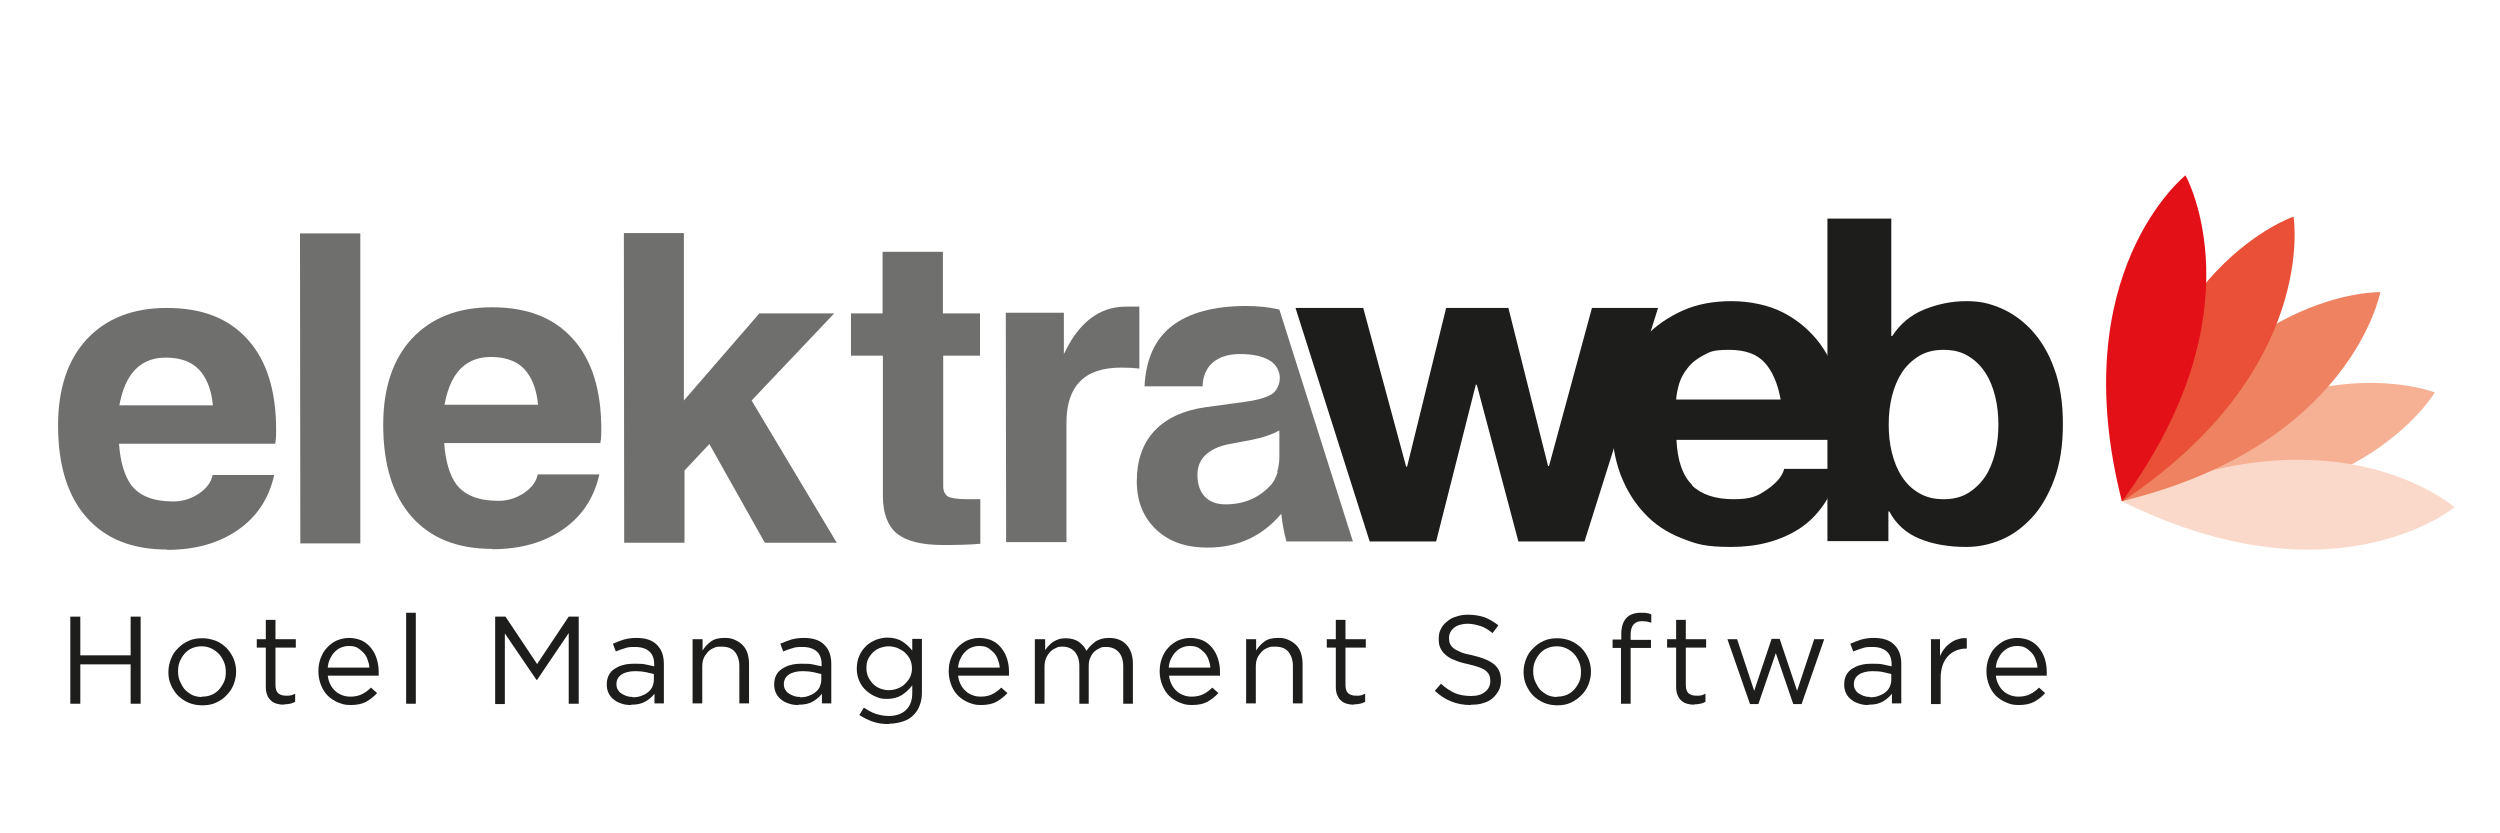
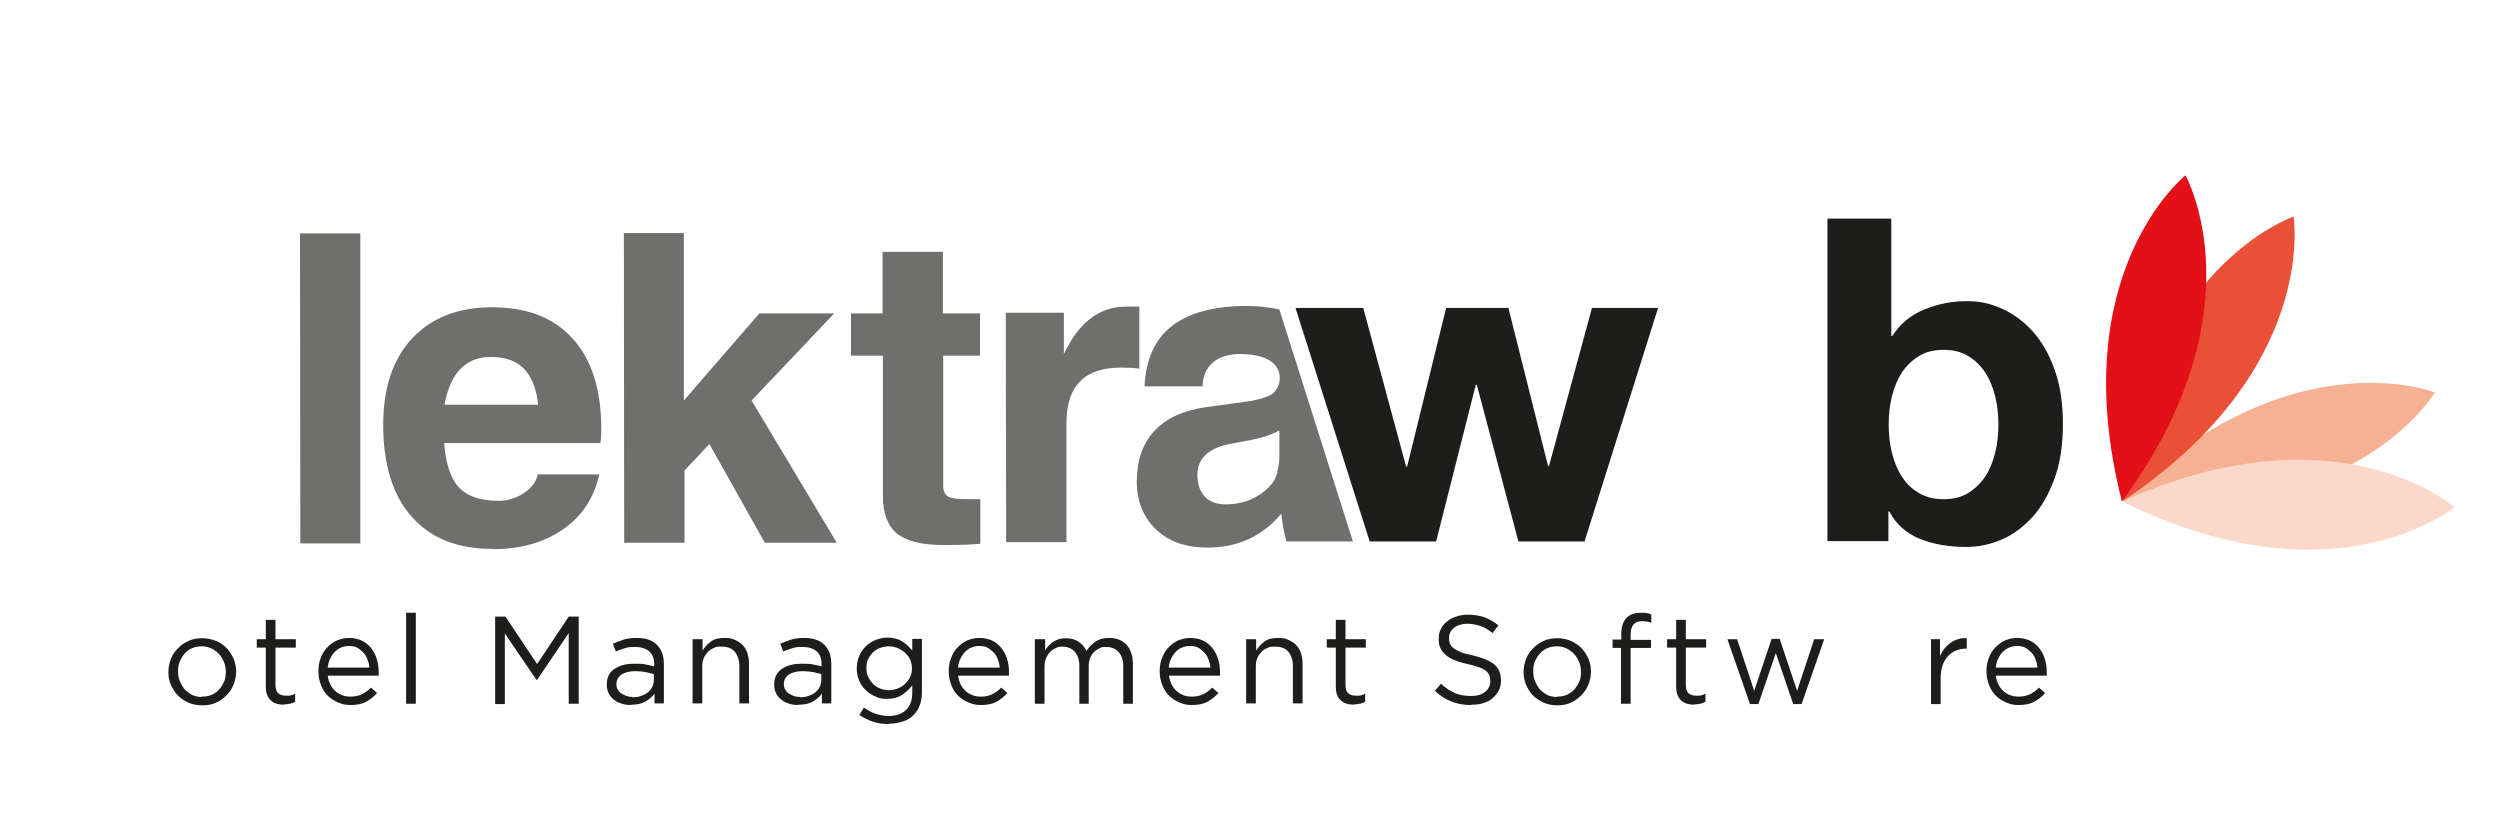
<svg xmlns="http://www.w3.org/2000/svg" width="126" height="42" viewBox="0 0 126 42" fill="none">
-   <path d="M8.422 27.697C6.666 27.697 5.316 27.16 4.357 26.071C3.398 24.982 2.927 23.437 2.927 21.438C2.927 19.584 3.414 18.137 4.373 17.097C5.349 16.056 6.682 15.52 8.405 15.52C10.178 15.52 11.527 16.04 12.486 17.113C13.445 18.17 13.917 19.698 13.917 21.665C13.917 21.893 13.917 22.12 13.868 22.364H5.999C6.064 23.291 6.276 23.974 6.601 24.429C7.024 24.998 7.739 25.274 8.731 25.274C9.186 25.274 9.625 25.144 10.015 24.884C10.405 24.624 10.649 24.299 10.714 23.941H13.819C13.559 25.112 12.958 26.038 11.998 26.705C11.039 27.372 9.852 27.713 8.422 27.713V27.697ZM10.73 20.43C10.665 19.73 10.47 19.194 10.178 18.804C9.787 18.283 9.186 18.023 8.357 18.023C7.576 18.023 6.975 18.332 6.568 18.934C6.308 19.324 6.129 19.812 6.016 20.43H10.73Z" fill="#6F6F6E" />
  <path d="M15.12 11.764H16.632H18.16V27.388C18.177 27.388 16.665 27.388 16.665 27.388H15.136L15.12 11.764Z" fill="#6F6F6E" />
  <path d="M24.81 27.664C23.054 27.664 21.704 27.128 20.745 26.038C19.786 24.949 19.314 23.404 19.314 21.405C19.314 19.551 19.802 18.104 20.761 17.064C21.737 16.023 23.07 15.487 24.793 15.487C26.566 15.487 27.915 16.007 28.874 17.08C29.833 18.137 30.305 19.665 30.305 21.632C30.305 21.86 30.305 22.088 30.256 22.331H22.387C22.452 23.258 22.664 23.941 22.989 24.396C23.412 24.965 24.127 25.242 25.119 25.242C25.574 25.242 26.013 25.112 26.403 24.852C26.793 24.591 27.037 24.266 27.102 23.909H30.207C29.947 25.079 29.346 26.006 28.387 26.672C27.427 27.339 26.24 27.68 24.81 27.68V27.664ZM27.118 20.397C27.053 19.698 26.858 19.161 26.566 18.771C26.175 18.251 25.574 17.991 24.745 17.991C23.964 17.991 23.363 18.299 22.956 18.901C22.696 19.291 22.517 19.779 22.404 20.397H27.118Z" fill="#6F6F6E" />
  <path d="M31.427 11.747H32.939H34.467V20.185L38.271 15.796H40.157H42.043L37.881 20.185L42.173 27.355H40.369H38.548L35.751 22.38L34.499 23.713V27.355H32.987H31.459L31.443 11.731L31.427 11.747Z" fill="#6F6F6E" />
  <path d="M49.424 27.404C48.92 27.453 48.286 27.469 47.538 27.469C46.465 27.469 45.685 27.274 45.214 26.9C44.742 26.51 44.498 25.876 44.498 24.998V17.925H42.889V15.796H44.482V12.69H47.522V15.796H49.392V17.925H47.538V24.494C47.538 24.77 47.636 24.933 47.782 25.03C47.945 25.112 48.27 25.16 48.774 25.16H49.408V27.42L49.424 27.404Z" fill="#6F6F6E" />
  <path d="M50.709 15.763H52.156H53.619V17.844C53.733 17.616 53.846 17.405 53.977 17.177C54.692 16.023 55.619 15.454 56.74 15.454H57.423V18.576C57.147 18.543 56.854 18.527 56.513 18.527C55.586 18.527 54.887 18.755 54.432 19.226C53.977 19.681 53.749 20.38 53.749 21.323V27.323H52.237H50.709L50.692 15.763H50.709Z" fill="#6F6F6E" />
  <path d="M62.837 15.421C61.179 15.421 59.927 15.763 59.066 16.429C58.204 17.096 57.749 18.12 57.684 19.47H60.61C60.626 18.949 60.805 18.543 61.13 18.267C61.456 17.99 61.911 17.844 62.496 17.844C63.146 17.844 63.65 17.958 63.992 18.169C64.284 18.348 64.447 18.608 64.496 18.933C64.512 19.128 64.496 19.307 64.398 19.502C64.317 19.681 64.203 19.811 64.057 19.892C63.715 20.071 63.276 20.185 62.756 20.25L60.74 20.526C59.618 20.689 58.757 21.096 58.171 21.73C57.586 22.364 57.294 23.209 57.294 24.266C57.294 25.258 57.619 26.07 58.269 26.688C58.919 27.306 59.781 27.599 60.854 27.599C62.382 27.599 63.618 27.03 64.577 25.892C64.626 26.363 64.707 26.818 64.837 27.29H66.479H68.186L64.48 15.6C63.975 15.486 63.423 15.421 62.805 15.421H62.837ZM64.398 23.778C64.317 24.038 64.219 24.233 64.106 24.38C63.52 25.062 62.74 25.42 61.764 25.42C61.325 25.42 60.968 25.29 60.724 25.03C60.48 24.77 60.35 24.412 60.35 23.941C60.35 23.534 60.48 23.193 60.756 22.933C61.033 22.672 61.439 22.477 61.959 22.38L63.081 22.169C63.667 22.055 64.122 21.892 64.48 21.697V23.03C64.48 23.274 64.447 23.534 64.366 23.794L64.398 23.778Z" fill="#6F6F6E" />
  <path fill-rule="evenodd" clip-rule="evenodd" d="M122.716 19.779C122.716 19.779 115.4 16.901 106.881 25.226C118.716 26.543 122.716 19.779 122.716 19.779Z" fill="#F6B094" />
  <path fill-rule="evenodd" clip-rule="evenodd" d="M123.708 25.567C123.708 25.567 117.806 20.38 106.962 25.274C117.643 30.558 123.708 25.567 123.708 25.567Z" fill="#FBD9CA" />
-   <path fill-rule="evenodd" clip-rule="evenodd" d="M119.968 14.723C119.968 14.723 112.116 14.528 106.946 25.258C118.521 22.445 119.968 14.723 119.968 14.723Z" fill="#EF8261" />
  <path fill-rule="evenodd" clip-rule="evenodd" d="M115.595 10.918C115.595 10.918 108.149 13.422 106.978 25.258C116.879 18.657 115.595 10.918 115.595 10.918Z" fill="#E95037" />
  <path fill-rule="evenodd" clip-rule="evenodd" d="M110.148 8.837C110.148 8.837 104.003 13.731 106.945 25.274C114.001 15.682 110.148 8.837 110.148 8.837Z" fill="#E31018" />
  <path d="M76.527 27.29L74.43 19.389H74.381L72.381 27.29H69.032L65.293 15.52H68.707L70.869 23.518H70.918L72.885 15.52H76.023L78.022 23.486H78.071L80.234 15.52H83.567L79.86 27.29H76.527Z" fill="#1D1D1B" />
-   <path d="M85.273 24.461C85.761 24.933 86.46 25.16 87.371 25.16C88.281 25.16 88.59 24.998 89.062 24.672C89.533 24.347 89.826 24.006 89.923 23.632H92.768C92.313 25.046 91.614 26.054 90.671 26.656C89.728 27.258 88.59 27.566 87.257 27.566C85.924 27.566 85.501 27.42 84.753 27.127C84.005 26.835 83.371 26.412 82.867 25.859C82.347 25.306 81.957 24.656 81.664 23.892C81.388 23.128 81.242 22.299 81.242 21.388C81.242 20.478 81.388 19.681 81.68 18.933C81.973 18.169 82.379 17.519 82.916 16.966C83.453 16.413 84.087 15.974 84.818 15.649C85.55 15.324 86.363 15.178 87.273 15.178C88.184 15.178 89.143 15.373 89.891 15.763C90.639 16.153 91.24 16.674 91.728 17.324C92.199 17.974 92.557 18.722 92.768 19.551C92.98 20.38 93.061 21.258 92.996 22.169H84.493C84.542 23.209 84.802 23.973 85.29 24.445L85.273 24.461ZM88.931 18.267C88.541 17.844 87.956 17.633 87.159 17.633C86.363 17.633 86.216 17.714 85.875 17.893C85.534 18.072 85.257 18.283 85.062 18.543C84.851 18.803 84.704 19.08 84.623 19.356C84.542 19.649 84.493 19.909 84.477 20.136H89.744C89.598 19.323 89.322 18.689 88.931 18.267Z" fill="#1D1D1B" />
  <path d="M95.321 11.016V16.934H95.37C95.76 16.332 96.296 15.877 96.979 15.6C97.662 15.324 98.361 15.178 99.093 15.178C99.824 15.178 100.263 15.291 100.849 15.535C101.418 15.779 101.938 16.153 102.409 16.657C102.865 17.161 103.255 17.795 103.531 18.576C103.824 19.356 103.97 20.283 103.97 21.372C103.97 22.461 103.824 23.388 103.531 24.168C103.239 24.949 102.865 25.599 102.409 26.087C101.938 26.591 101.434 26.965 100.849 27.209C100.263 27.453 99.694 27.566 99.093 27.566C98.231 27.566 97.451 27.436 96.768 27.16C96.085 26.884 95.565 26.428 95.223 25.778H95.175V27.274H92.102V11.016H95.337H95.321ZM100.556 19.974C100.442 19.519 100.28 19.112 100.052 18.771C99.824 18.429 99.532 18.137 99.19 17.942C98.849 17.73 98.442 17.633 97.955 17.633C97.467 17.633 97.077 17.73 96.719 17.942C96.378 18.153 96.085 18.429 95.857 18.771C95.63 19.128 95.467 19.519 95.353 19.974C95.24 20.429 95.191 20.901 95.191 21.404C95.191 21.909 95.24 22.364 95.353 22.819C95.467 23.274 95.63 23.681 95.857 24.022C96.085 24.38 96.378 24.656 96.719 24.851C97.077 25.063 97.483 25.16 97.955 25.16C98.426 25.16 98.849 25.063 99.19 24.851C99.532 24.64 99.824 24.363 100.052 24.022C100.28 23.681 100.442 23.274 100.556 22.819C100.67 22.364 100.719 21.892 100.719 21.404C100.719 20.917 100.67 20.429 100.556 19.974Z" fill="#1D1D1B" />
-   <path d="M3.544 31.078H4.048V33.029H6.584V31.078H7.088V35.468H6.584V33.484H4.048V35.468H3.544V31.078Z" fill="#1D1D1B" />
  <path d="M10.177 35.549C9.934 35.549 9.706 35.5 9.511 35.419C9.316 35.338 9.121 35.208 8.974 35.061C8.828 34.915 8.714 34.736 8.617 34.525C8.519 34.313 8.487 34.102 8.487 33.875C8.487 33.631 8.535 33.419 8.617 33.208C8.698 32.997 8.812 32.818 8.974 32.672C9.121 32.509 9.299 32.395 9.511 32.297C9.722 32.2 9.95 32.167 10.194 32.167C10.438 32.167 10.665 32.216 10.877 32.297C11.088 32.379 11.267 32.509 11.413 32.655C11.559 32.801 11.673 32.98 11.771 33.192C11.852 33.387 11.901 33.614 11.901 33.842C11.901 34.086 11.852 34.297 11.771 34.509C11.689 34.72 11.559 34.899 11.413 35.045C11.267 35.208 11.088 35.322 10.877 35.419C10.665 35.517 10.438 35.549 10.194 35.549H10.177ZM10.194 35.11C10.373 35.11 10.535 35.078 10.681 35.013C10.828 34.948 10.958 34.85 11.055 34.736C11.153 34.623 11.234 34.492 11.299 34.346C11.364 34.2 11.38 34.037 11.38 33.858C11.38 33.663 11.348 33.501 11.283 33.354C11.218 33.208 11.137 33.062 11.023 32.948C10.909 32.834 10.779 32.736 10.633 32.672C10.486 32.606 10.324 32.574 10.161 32.574C9.999 32.574 9.82 32.606 9.673 32.672C9.527 32.736 9.397 32.834 9.299 32.948C9.202 33.062 9.121 33.192 9.056 33.354C8.991 33.517 8.974 33.663 8.974 33.842C8.974 34.037 9.007 34.2 9.072 34.346C9.137 34.492 9.218 34.639 9.316 34.752C9.43 34.866 9.543 34.948 9.69 35.029C9.836 35.094 9.999 35.127 10.161 35.127L10.194 35.11Z" fill="#1D1D1B" />
  <path d="M14.307 35.517C14.177 35.517 14.063 35.501 13.949 35.468C13.836 35.436 13.738 35.387 13.657 35.306C13.575 35.241 13.51 35.143 13.462 35.013C13.413 34.899 13.397 34.753 13.397 34.59V32.639H12.941V32.217H13.397V31.241H13.884V32.217H14.909V32.639H13.884V34.525C13.884 34.72 13.933 34.867 14.031 34.948C14.128 35.029 14.258 35.062 14.421 35.062C14.584 35.062 14.584 35.062 14.649 35.046C14.713 35.046 14.795 34.997 14.876 34.964V35.371C14.795 35.419 14.697 35.452 14.616 35.468C14.518 35.485 14.421 35.501 14.307 35.501V35.517Z" fill="#1D1D1B" />
  <path d="M16.518 34.037C16.534 34.216 16.583 34.362 16.648 34.492C16.713 34.623 16.794 34.736 16.908 34.834C17.006 34.931 17.136 34.996 17.266 35.045C17.396 35.094 17.526 35.11 17.672 35.11C17.9 35.11 18.095 35.062 18.258 34.98C18.42 34.899 18.567 34.785 18.697 34.655L19.006 34.931C18.843 35.11 18.648 35.257 18.453 35.37C18.241 35.484 17.981 35.533 17.672 35.533C17.363 35.533 17.25 35.484 17.038 35.403C16.843 35.322 16.664 35.208 16.518 35.062C16.372 34.915 16.258 34.736 16.177 34.525C16.095 34.314 16.047 34.086 16.047 33.842C16.047 33.598 16.079 33.387 16.16 33.176C16.242 32.964 16.339 32.785 16.486 32.639C16.616 32.493 16.794 32.363 16.973 32.281C17.168 32.2 17.38 32.151 17.591 32.151C17.802 32.151 18.046 32.2 18.225 32.281C18.404 32.363 18.567 32.493 18.697 32.655C18.827 32.818 18.924 32.997 18.989 33.208C19.054 33.419 19.087 33.647 19.087 33.875V33.956C19.087 33.989 19.087 34.005 19.087 34.054H16.518V34.037ZM18.615 33.647C18.615 33.501 18.567 33.355 18.518 33.224C18.469 33.094 18.404 32.98 18.306 32.883C18.209 32.785 18.111 32.704 17.998 32.639C17.867 32.574 17.738 32.558 17.575 32.558C17.412 32.558 17.315 32.59 17.185 32.639C17.055 32.688 16.957 32.769 16.86 32.867C16.762 32.964 16.697 33.078 16.632 33.208C16.567 33.338 16.534 33.484 16.518 33.647H18.615Z" fill="#1D1D1B" />
  <path d="M20.469 30.883H20.957V35.468H20.469V30.883Z" fill="#1D1D1B" />
  <path d="M24.972 31.078H25.476L27.07 33.468L28.663 31.078H29.167V35.468H28.663V31.907L27.07 34.265H27.037L25.444 31.924V35.484H24.956V31.094L24.972 31.078Z" fill="#1D1D1B" />
  <path d="M31.784 35.533C31.638 35.533 31.492 35.517 31.345 35.468C31.199 35.419 31.069 35.37 30.955 35.273C30.841 35.192 30.744 35.078 30.679 34.948C30.614 34.818 30.581 34.671 30.581 34.509C30.581 34.314 30.614 34.167 30.679 34.037C30.744 33.907 30.841 33.793 30.971 33.712C31.102 33.631 31.248 33.55 31.41 33.517C31.573 33.468 31.768 33.452 31.98 33.452C32.191 33.452 32.37 33.452 32.516 33.484C32.662 33.517 32.825 33.55 32.971 33.582V33.484C32.971 33.192 32.89 32.98 32.727 32.834C32.565 32.688 32.321 32.607 32.012 32.607C31.703 32.607 31.638 32.623 31.492 32.672C31.329 32.72 31.183 32.769 31.037 32.834L30.89 32.444C31.069 32.363 31.248 32.298 31.443 32.233C31.622 32.184 31.833 32.151 32.077 32.151C32.532 32.151 32.89 32.265 33.118 32.509C33.345 32.737 33.459 33.046 33.459 33.468V35.452H32.987V34.964C32.874 35.11 32.727 35.24 32.532 35.354C32.337 35.468 32.11 35.517 31.817 35.517L31.784 35.533ZM31.882 35.143C32.028 35.143 32.175 35.127 32.305 35.078C32.435 35.029 32.548 34.98 32.646 34.899C32.744 34.818 32.825 34.736 32.874 34.623C32.922 34.509 32.955 34.395 32.955 34.265V33.972C32.841 33.94 32.695 33.907 32.548 33.875C32.386 33.842 32.223 33.826 32.012 33.826C31.719 33.826 31.476 33.891 31.313 34.005C31.15 34.119 31.069 34.281 31.069 34.476C31.069 34.59 31.085 34.671 31.134 34.753C31.183 34.834 31.232 34.899 31.313 34.948C31.394 34.996 31.476 35.045 31.573 35.078C31.671 35.11 31.768 35.127 31.882 35.127V35.143Z" fill="#1D1D1B" />
  <path d="M34.922 32.216H35.41V32.785C35.524 32.607 35.654 32.46 35.833 32.33C36.012 32.2 36.239 32.151 36.516 32.151C36.792 32.151 36.889 32.184 37.036 32.249C37.182 32.314 37.312 32.395 37.426 32.509C37.54 32.623 37.621 32.769 37.67 32.916C37.719 33.078 37.751 33.257 37.751 33.436V35.452H37.263V33.566C37.263 33.273 37.182 33.029 37.036 32.85C36.889 32.672 36.662 32.59 36.369 32.59C36.077 32.59 36.109 32.607 35.979 32.655C35.865 32.704 35.751 32.769 35.67 32.867C35.589 32.964 35.508 33.062 35.459 33.192C35.41 33.322 35.394 33.452 35.394 33.598V35.452H34.906V32.2L34.922 32.216Z" fill="#1D1D1B" />
  <path d="M40.222 35.533C40.076 35.533 39.93 35.517 39.783 35.468C39.637 35.419 39.507 35.37 39.393 35.273C39.279 35.192 39.182 35.078 39.117 34.948C39.052 34.818 39.019 34.671 39.019 34.509C39.019 34.314 39.052 34.167 39.117 34.037C39.182 33.907 39.279 33.793 39.41 33.712C39.539 33.631 39.686 33.55 39.848 33.517C40.011 33.468 40.206 33.452 40.417 33.452C40.629 33.452 40.808 33.452 40.954 33.484C41.1 33.517 41.263 33.55 41.409 33.582V33.484C41.409 33.192 41.328 32.98 41.165 32.834C41.003 32.688 40.759 32.607 40.45 32.607C40.141 32.607 40.076 32.623 39.93 32.672C39.767 32.72 39.621 32.769 39.474 32.834L39.328 32.444C39.507 32.363 39.686 32.298 39.881 32.233C40.06 32.184 40.271 32.151 40.515 32.151C40.97 32.151 41.328 32.265 41.556 32.509C41.783 32.737 41.897 33.046 41.897 33.468V35.452H41.425V34.964C41.312 35.11 41.165 35.24 40.97 35.354C40.775 35.468 40.547 35.517 40.255 35.517L40.222 35.533ZM40.32 35.143C40.466 35.143 40.613 35.127 40.743 35.078C40.873 35.029 40.986 34.98 41.084 34.899C41.182 34.818 41.263 34.736 41.312 34.623C41.36 34.509 41.393 34.395 41.393 34.265V33.972C41.279 33.94 41.133 33.907 40.986 33.875C40.824 33.842 40.661 33.826 40.45 33.826C40.157 33.826 39.913 33.891 39.751 34.005C39.588 34.119 39.507 34.281 39.507 34.476C39.507 34.59 39.523 34.671 39.572 34.753C39.621 34.834 39.67 34.899 39.751 34.948C39.832 34.996 39.913 35.045 40.011 35.078C40.109 35.11 40.206 35.127 40.32 35.127V35.143Z" fill="#1D1D1B" />
  <path d="M44.791 36.492C44.515 36.492 44.254 36.46 44.011 36.379C43.767 36.297 43.539 36.184 43.312 36.037L43.539 35.663C43.734 35.793 43.929 35.907 44.124 35.972C44.336 36.037 44.547 36.086 44.791 36.086C45.149 36.086 45.441 35.988 45.653 35.793C45.864 35.598 45.978 35.306 45.978 34.932V34.541C45.831 34.736 45.669 34.883 45.458 35.029C45.246 35.159 45.002 35.224 44.71 35.224C44.417 35.224 44.319 35.192 44.141 35.111C43.962 35.045 43.799 34.932 43.653 34.802C43.507 34.672 43.393 34.509 43.312 34.33C43.23 34.151 43.181 33.94 43.181 33.696C43.181 33.452 43.23 33.224 43.312 33.046C43.393 32.851 43.507 32.704 43.653 32.558C43.799 32.412 43.962 32.33 44.141 32.249C44.319 32.184 44.515 32.135 44.71 32.135C44.905 32.135 45.002 32.151 45.132 32.184C45.262 32.217 45.376 32.265 45.474 32.33C45.571 32.395 45.669 32.46 45.75 32.542C45.831 32.623 45.913 32.704 45.978 32.786V32.2H46.465V34.883C46.465 35.127 46.433 35.354 46.352 35.549C46.287 35.745 46.173 35.907 46.043 36.037C45.897 36.184 45.718 36.297 45.506 36.362C45.295 36.427 45.067 36.476 44.807 36.476L44.791 36.492ZM44.791 34.785C44.953 34.785 45.1 34.753 45.23 34.704C45.376 34.655 45.506 34.574 45.604 34.476C45.701 34.379 45.799 34.265 45.864 34.135C45.929 34.005 45.962 33.859 45.962 33.696C45.962 33.517 45.929 33.371 45.864 33.224C45.799 33.094 45.701 32.981 45.604 32.883C45.49 32.786 45.36 32.721 45.23 32.656C45.084 32.607 44.937 32.574 44.791 32.574C44.645 32.574 44.498 32.607 44.352 32.656C44.222 32.704 44.092 32.786 43.994 32.883C43.897 32.981 43.816 33.094 43.75 33.224C43.685 33.355 43.669 33.517 43.669 33.68C43.669 33.859 43.702 34.005 43.767 34.135C43.832 34.265 43.913 34.379 44.011 34.476C44.108 34.574 44.238 34.655 44.368 34.704C44.498 34.753 44.645 34.785 44.791 34.785Z" fill="#1D1D1B" />
  <path d="M48.286 34.037C48.303 34.216 48.352 34.362 48.416 34.492C48.481 34.623 48.563 34.736 48.677 34.834C48.774 34.931 48.904 34.996 49.034 35.045C49.164 35.094 49.294 35.11 49.441 35.11C49.668 35.11 49.864 35.062 50.026 34.98C50.189 34.899 50.335 34.785 50.465 34.655L50.774 34.931C50.611 35.11 50.416 35.257 50.221 35.37C50.01 35.484 49.75 35.533 49.441 35.533C49.132 35.533 49.018 35.484 48.807 35.403C48.612 35.322 48.433 35.208 48.286 35.062C48.14 34.915 48.026 34.736 47.945 34.525C47.864 34.314 47.815 34.086 47.815 33.842C47.815 33.598 47.847 33.387 47.929 33.176C48.01 32.964 48.108 32.785 48.254 32.639C48.384 32.493 48.563 32.363 48.742 32.281C48.937 32.2 49.148 32.151 49.359 32.151C49.571 32.151 49.815 32.2 49.993 32.281C50.172 32.363 50.335 32.493 50.465 32.655C50.595 32.818 50.693 32.997 50.758 33.208C50.823 33.419 50.855 33.647 50.855 33.875V33.956C50.855 33.989 50.855 34.005 50.855 34.054H48.286V34.037ZM50.384 33.647C50.384 33.501 50.335 33.355 50.286 33.224C50.237 33.094 50.172 32.98 50.075 32.883C49.977 32.785 49.88 32.704 49.766 32.639C49.636 32.574 49.506 32.558 49.343 32.558C49.181 32.558 49.083 32.59 48.953 32.639C48.823 32.688 48.725 32.769 48.628 32.867C48.53 32.964 48.465 33.078 48.4 33.208C48.335 33.338 48.303 33.484 48.286 33.647H50.384Z" fill="#1D1D1B" />
  <path d="M52.188 32.216H52.676V32.769C52.725 32.688 52.79 32.607 52.855 32.542C52.92 32.477 53.001 32.395 53.083 32.346C53.164 32.298 53.261 32.249 53.359 32.216C53.456 32.184 53.587 32.168 53.717 32.168C53.977 32.168 54.204 32.233 54.367 32.346C54.546 32.477 54.676 32.623 54.757 32.802C54.822 32.72 54.887 32.623 54.952 32.558C55.017 32.493 55.115 32.411 55.196 32.346C55.277 32.281 55.391 32.249 55.505 32.2C55.619 32.168 55.749 32.151 55.895 32.151C56.269 32.151 56.562 32.265 56.773 32.493C56.984 32.72 57.098 33.046 57.098 33.452V35.468H56.611V33.582C56.611 33.273 56.529 33.029 56.383 32.867C56.236 32.704 56.025 32.607 55.765 32.607C55.505 32.607 55.521 32.623 55.424 32.672C55.31 32.72 55.212 32.785 55.131 32.867C55.05 32.948 54.985 33.062 54.936 33.176C54.887 33.306 54.871 33.436 54.871 33.598V35.468H54.399V33.566C54.399 33.257 54.318 33.029 54.172 32.85C54.025 32.688 53.814 32.59 53.554 32.59C53.294 32.59 53.31 32.623 53.196 32.672C53.083 32.72 52.985 32.785 52.904 32.883C52.822 32.98 52.757 33.078 52.709 33.208C52.66 33.338 52.644 33.468 52.644 33.615V35.468H52.156V32.216H52.188Z" fill="#1D1D1B" />
  <path d="M58.919 34.037C58.935 34.216 58.984 34.362 59.049 34.492C59.114 34.623 59.195 34.736 59.309 34.834C59.407 34.931 59.537 34.996 59.667 35.045C59.797 35.094 59.927 35.11 60.073 35.11C60.301 35.11 60.496 35.062 60.659 34.98C60.821 34.899 60.968 34.785 61.098 34.655L61.407 34.931C61.244 35.11 61.049 35.257 60.854 35.37C60.642 35.484 60.382 35.533 60.073 35.533C59.764 35.533 59.651 35.484 59.439 35.403C59.244 35.322 59.065 35.208 58.919 35.062C58.773 34.915 58.659 34.736 58.578 34.525C58.496 34.314 58.447 34.086 58.447 33.842C58.447 33.598 58.48 33.387 58.561 33.176C58.643 32.964 58.74 32.785 58.886 32.639C59.017 32.493 59.195 32.363 59.374 32.281C59.569 32.2 59.781 32.151 59.992 32.151C60.203 32.151 60.447 32.2 60.626 32.281C60.805 32.363 60.968 32.493 61.098 32.655C61.228 32.818 61.325 32.997 61.39 33.208C61.455 33.419 61.488 33.647 61.488 33.875V33.956C61.488 33.989 61.488 34.005 61.488 34.054H58.919V34.037ZM61 33.647C61 33.501 60.951 33.355 60.903 33.224C60.854 33.094 60.789 32.98 60.691 32.883C60.594 32.785 60.496 32.704 60.382 32.639C60.252 32.574 60.122 32.558 59.959 32.558C59.797 32.558 59.699 32.59 59.569 32.639C59.439 32.688 59.342 32.769 59.244 32.867C59.147 32.964 59.082 33.078 59.017 33.208C58.952 33.338 58.919 33.484 58.903 33.647H61Z" fill="#1D1D1B" />
  <path d="M62.821 32.216H63.309V32.785C63.423 32.607 63.553 32.46 63.732 32.33C63.91 32.2 64.138 32.151 64.415 32.151C64.691 32.151 64.788 32.184 64.935 32.249C65.081 32.314 65.211 32.395 65.325 32.509C65.439 32.623 65.52 32.769 65.569 32.916C65.618 33.078 65.65 33.257 65.65 33.436V35.452H65.162V33.566C65.162 33.273 65.081 33.029 64.935 32.85C64.788 32.672 64.561 32.59 64.268 32.59C63.975 32.59 64.008 32.607 63.878 32.655C63.764 32.704 63.65 32.769 63.569 32.867C63.488 32.964 63.407 33.062 63.358 33.192C63.309 33.322 63.293 33.452 63.293 33.598V35.452H62.805V32.2L62.821 32.216Z" fill="#1D1D1B" />
  <path d="M68.235 35.517C68.105 35.517 67.991 35.501 67.877 35.468C67.764 35.436 67.666 35.387 67.585 35.306C67.504 35.241 67.438 35.143 67.39 35.013C67.341 34.899 67.325 34.753 67.325 34.59V32.639H66.869V32.217H67.325V31.241H67.812V32.217H68.837V32.639H67.812V34.525C67.812 34.72 67.861 34.867 67.959 34.948C68.056 35.029 68.186 35.062 68.349 35.062C68.511 35.062 68.511 35.062 68.576 35.046C68.641 35.046 68.723 34.997 68.804 34.964V35.371C68.723 35.419 68.625 35.452 68.544 35.468C68.446 35.485 68.349 35.501 68.235 35.501V35.517Z" fill="#1D1D1B" />
  <path d="M74.104 35.533C73.747 35.533 73.438 35.468 73.145 35.354C72.852 35.24 72.576 35.061 72.316 34.817L72.625 34.46C72.852 34.671 73.08 34.817 73.324 34.931C73.552 35.029 73.828 35.078 74.137 35.078C74.446 35.078 74.673 35.013 74.852 34.866C75.031 34.72 75.112 34.541 75.112 34.33C75.112 34.216 75.096 34.118 75.064 34.037C75.031 33.956 74.966 33.874 74.885 33.809C74.803 33.744 74.69 33.679 74.543 33.63C74.397 33.582 74.202 33.517 73.974 33.468C73.73 33.419 73.503 33.354 73.324 33.273C73.129 33.208 72.983 33.11 72.869 33.013C72.755 32.915 72.657 32.801 72.592 32.655C72.527 32.525 72.511 32.362 72.511 32.184C72.511 32.005 72.543 31.842 72.625 31.696C72.69 31.549 72.804 31.419 72.934 31.322C73.064 31.208 73.21 31.127 73.389 31.078C73.568 31.013 73.763 30.98 73.974 30.98C74.299 30.98 74.576 31.029 74.82 31.11C75.064 31.208 75.291 31.338 75.519 31.517L75.226 31.907C75.015 31.745 74.82 31.614 74.608 31.549C74.397 31.485 74.186 31.436 73.958 31.436C73.73 31.436 73.438 31.501 73.275 31.647C73.113 31.777 73.031 31.956 73.031 32.151C73.031 32.265 73.047 32.362 73.08 32.444C73.113 32.525 73.178 32.606 73.259 32.671C73.34 32.736 73.47 32.801 73.617 32.866C73.763 32.931 73.974 32.98 74.218 33.029C74.706 33.143 75.064 33.289 75.307 33.484C75.535 33.679 75.649 33.939 75.649 34.281C75.649 34.476 75.616 34.655 75.535 34.801C75.454 34.947 75.356 35.078 75.226 35.191C75.096 35.305 74.933 35.386 74.755 35.435C74.576 35.5 74.364 35.517 74.153 35.517L74.104 35.533Z" fill="#1D1D1B" />
  <path d="M78.478 35.549C78.234 35.549 78.006 35.5 77.811 35.419C77.6 35.322 77.421 35.208 77.274 35.061C77.128 34.915 77.014 34.736 76.917 34.525C76.835 34.33 76.787 34.102 76.787 33.875C76.787 33.631 76.835 33.419 76.917 33.208C76.998 32.997 77.112 32.818 77.274 32.672C77.421 32.509 77.6 32.395 77.811 32.297C78.022 32.2 78.25 32.167 78.494 32.167C78.738 32.167 78.965 32.216 79.16 32.297C79.355 32.379 79.55 32.509 79.697 32.655C79.843 32.801 79.957 32.98 80.055 33.192C80.136 33.387 80.185 33.614 80.185 33.842C80.185 34.086 80.136 34.297 80.055 34.509C79.973 34.72 79.843 34.899 79.697 35.045C79.55 35.191 79.372 35.322 79.16 35.419C78.949 35.517 78.721 35.549 78.478 35.549ZM78.494 35.11C78.673 35.11 78.835 35.078 78.981 35.013C79.128 34.948 79.258 34.85 79.355 34.736C79.453 34.623 79.534 34.492 79.599 34.346C79.664 34.2 79.681 34.037 79.681 33.858C79.681 33.663 79.648 33.501 79.583 33.354C79.518 33.208 79.437 33.062 79.323 32.948C79.209 32.834 79.079 32.736 78.933 32.672C78.786 32.606 78.624 32.574 78.461 32.574C78.299 32.574 78.12 32.606 77.974 32.672C77.827 32.736 77.697 32.834 77.6 32.948C77.502 33.062 77.421 33.192 77.356 33.354C77.291 33.501 77.274 33.663 77.274 33.842C77.274 34.037 77.307 34.2 77.372 34.346C77.437 34.492 77.518 34.639 77.616 34.752C77.73 34.866 77.843 34.948 77.99 35.029C78.136 35.094 78.299 35.127 78.461 35.127L78.494 35.11Z" fill="#1D1D1B" />
  <path d="M81.713 32.655H81.274V32.233H81.713V31.956C81.713 31.582 81.81 31.306 81.989 31.127C82.152 30.965 82.396 30.883 82.688 30.883C82.981 30.883 82.9 30.883 82.981 30.9C83.062 30.9 83.144 30.932 83.225 30.965V31.387C83.144 31.355 83.062 31.338 82.981 31.322C82.916 31.322 82.835 31.306 82.753 31.306C82.379 31.306 82.184 31.534 82.184 31.989V32.249H83.209V32.655H82.184V35.468H81.697V32.655H81.713Z" fill="#1D1D1B" />
  <path d="M85.387 35.517C85.257 35.517 85.144 35.501 85.03 35.468C84.916 35.436 84.818 35.387 84.737 35.306C84.656 35.241 84.591 35.143 84.542 35.013C84.493 34.899 84.477 34.753 84.477 34.59V32.639H84.022V32.217H84.477V31.241H84.965V32.217H85.989V32.639H84.965V34.525C84.965 34.72 85.013 34.867 85.111 34.948C85.209 35.029 85.339 35.062 85.501 35.062C85.664 35.062 85.664 35.062 85.729 35.046C85.794 35.046 85.875 34.997 85.956 34.964V35.371C85.875 35.419 85.778 35.452 85.696 35.468C85.599 35.485 85.501 35.501 85.387 35.501V35.517Z" fill="#1D1D1B" />
  <path d="M87.029 32.217H87.55L88.411 34.818L89.289 32.2H89.696L90.574 34.818L91.435 32.217H91.939L90.801 35.484H90.379L89.501 32.916L88.623 35.484H88.2L87.062 32.217H87.029Z" fill="#1D1D1B" />
-   <path d="M94.15 35.533C94.004 35.533 93.858 35.517 93.711 35.468C93.565 35.419 93.435 35.37 93.321 35.273C93.207 35.192 93.11 35.078 93.045 34.948C92.98 34.818 92.947 34.671 92.947 34.509C92.947 34.314 92.98 34.167 93.045 34.037C93.11 33.907 93.207 33.793 93.338 33.712C93.468 33.631 93.614 33.55 93.776 33.517C93.939 33.468 94.134 33.452 94.346 33.452C94.557 33.452 94.736 33.452 94.882 33.484C95.028 33.517 95.191 33.55 95.337 33.582V33.484C95.337 33.192 95.256 32.98 95.093 32.834C94.931 32.688 94.687 32.607 94.378 32.607C94.069 32.607 94.004 32.623 93.858 32.672C93.711 32.72 93.549 32.769 93.403 32.834L93.256 32.444C93.435 32.363 93.614 32.298 93.809 32.233C93.988 32.184 94.199 32.151 94.443 32.151C94.898 32.151 95.256 32.265 95.484 32.509C95.711 32.737 95.825 33.046 95.825 33.468V35.452H95.353V34.964C95.24 35.11 95.093 35.24 94.898 35.354C94.703 35.468 94.475 35.517 94.183 35.517L94.15 35.533ZM94.248 35.143C94.394 35.143 94.541 35.127 94.671 35.078C94.801 35.029 94.915 34.98 95.012 34.899C95.11 34.818 95.191 34.736 95.24 34.623C95.288 34.509 95.321 34.395 95.321 34.265V33.972C95.207 33.94 95.061 33.907 94.915 33.875C94.768 33.842 94.589 33.826 94.378 33.826C94.085 33.826 93.841 33.891 93.679 34.005C93.516 34.119 93.435 34.281 93.435 34.476C93.435 34.59 93.451 34.671 93.5 34.753C93.549 34.834 93.598 34.899 93.679 34.948C93.76 34.996 93.841 35.045 93.939 35.078C94.037 35.11 94.134 35.127 94.248 35.127V35.143Z" fill="#1D1D1B" />
  <path d="M97.288 32.217H97.776V33.062C97.841 32.932 97.906 32.802 98.004 32.688C98.085 32.574 98.199 32.477 98.313 32.395C98.426 32.314 98.556 32.249 98.686 32.217C98.817 32.168 98.963 32.151 99.126 32.168V32.688H99.093C98.914 32.688 98.752 32.721 98.589 32.785C98.426 32.851 98.296 32.948 98.183 33.062C98.069 33.192 97.971 33.338 97.906 33.533C97.841 33.728 97.809 33.94 97.809 34.184V35.484H97.321V32.233L97.288 32.217Z" fill="#1D1D1B" />
  <path d="M100.589 34.037C100.605 34.216 100.654 34.362 100.719 34.492C100.784 34.623 100.865 34.736 100.979 34.834C101.076 34.931 101.206 34.996 101.337 35.045C101.467 35.094 101.597 35.11 101.743 35.11C101.971 35.11 102.166 35.062 102.328 34.98C102.491 34.899 102.637 34.785 102.767 34.655L103.076 34.931C102.914 35.11 102.735 35.257 102.523 35.37C102.312 35.484 102.052 35.533 101.743 35.533C101.434 35.533 101.304 35.484 101.109 35.403C100.914 35.322 100.735 35.208 100.589 35.062C100.442 34.915 100.329 34.736 100.247 34.525C100.166 34.314 100.117 34.086 100.117 33.842C100.117 33.598 100.15 33.387 100.231 33.176C100.312 32.964 100.41 32.785 100.556 32.639C100.702 32.493 100.865 32.363 101.044 32.281C101.239 32.2 101.45 32.151 101.662 32.151C101.873 32.151 102.117 32.2 102.296 32.281C102.491 32.379 102.637 32.493 102.767 32.655C102.897 32.818 102.995 32.997 103.06 33.208C103.125 33.419 103.157 33.647 103.157 33.875V33.956C103.157 33.989 103.157 34.005 103.157 34.054H100.589V34.037ZM102.686 33.647C102.686 33.501 102.637 33.355 102.588 33.224C102.54 33.094 102.475 32.98 102.377 32.883C102.28 32.785 102.182 32.704 102.068 32.639C101.938 32.574 101.808 32.558 101.645 32.558C101.483 32.558 101.385 32.59 101.255 32.639C101.141 32.688 101.028 32.769 100.93 32.867C100.833 32.964 100.768 33.078 100.702 33.208C100.637 33.338 100.605 33.484 100.589 33.647H102.686Z" fill="#1D1D1B" />
</svg>